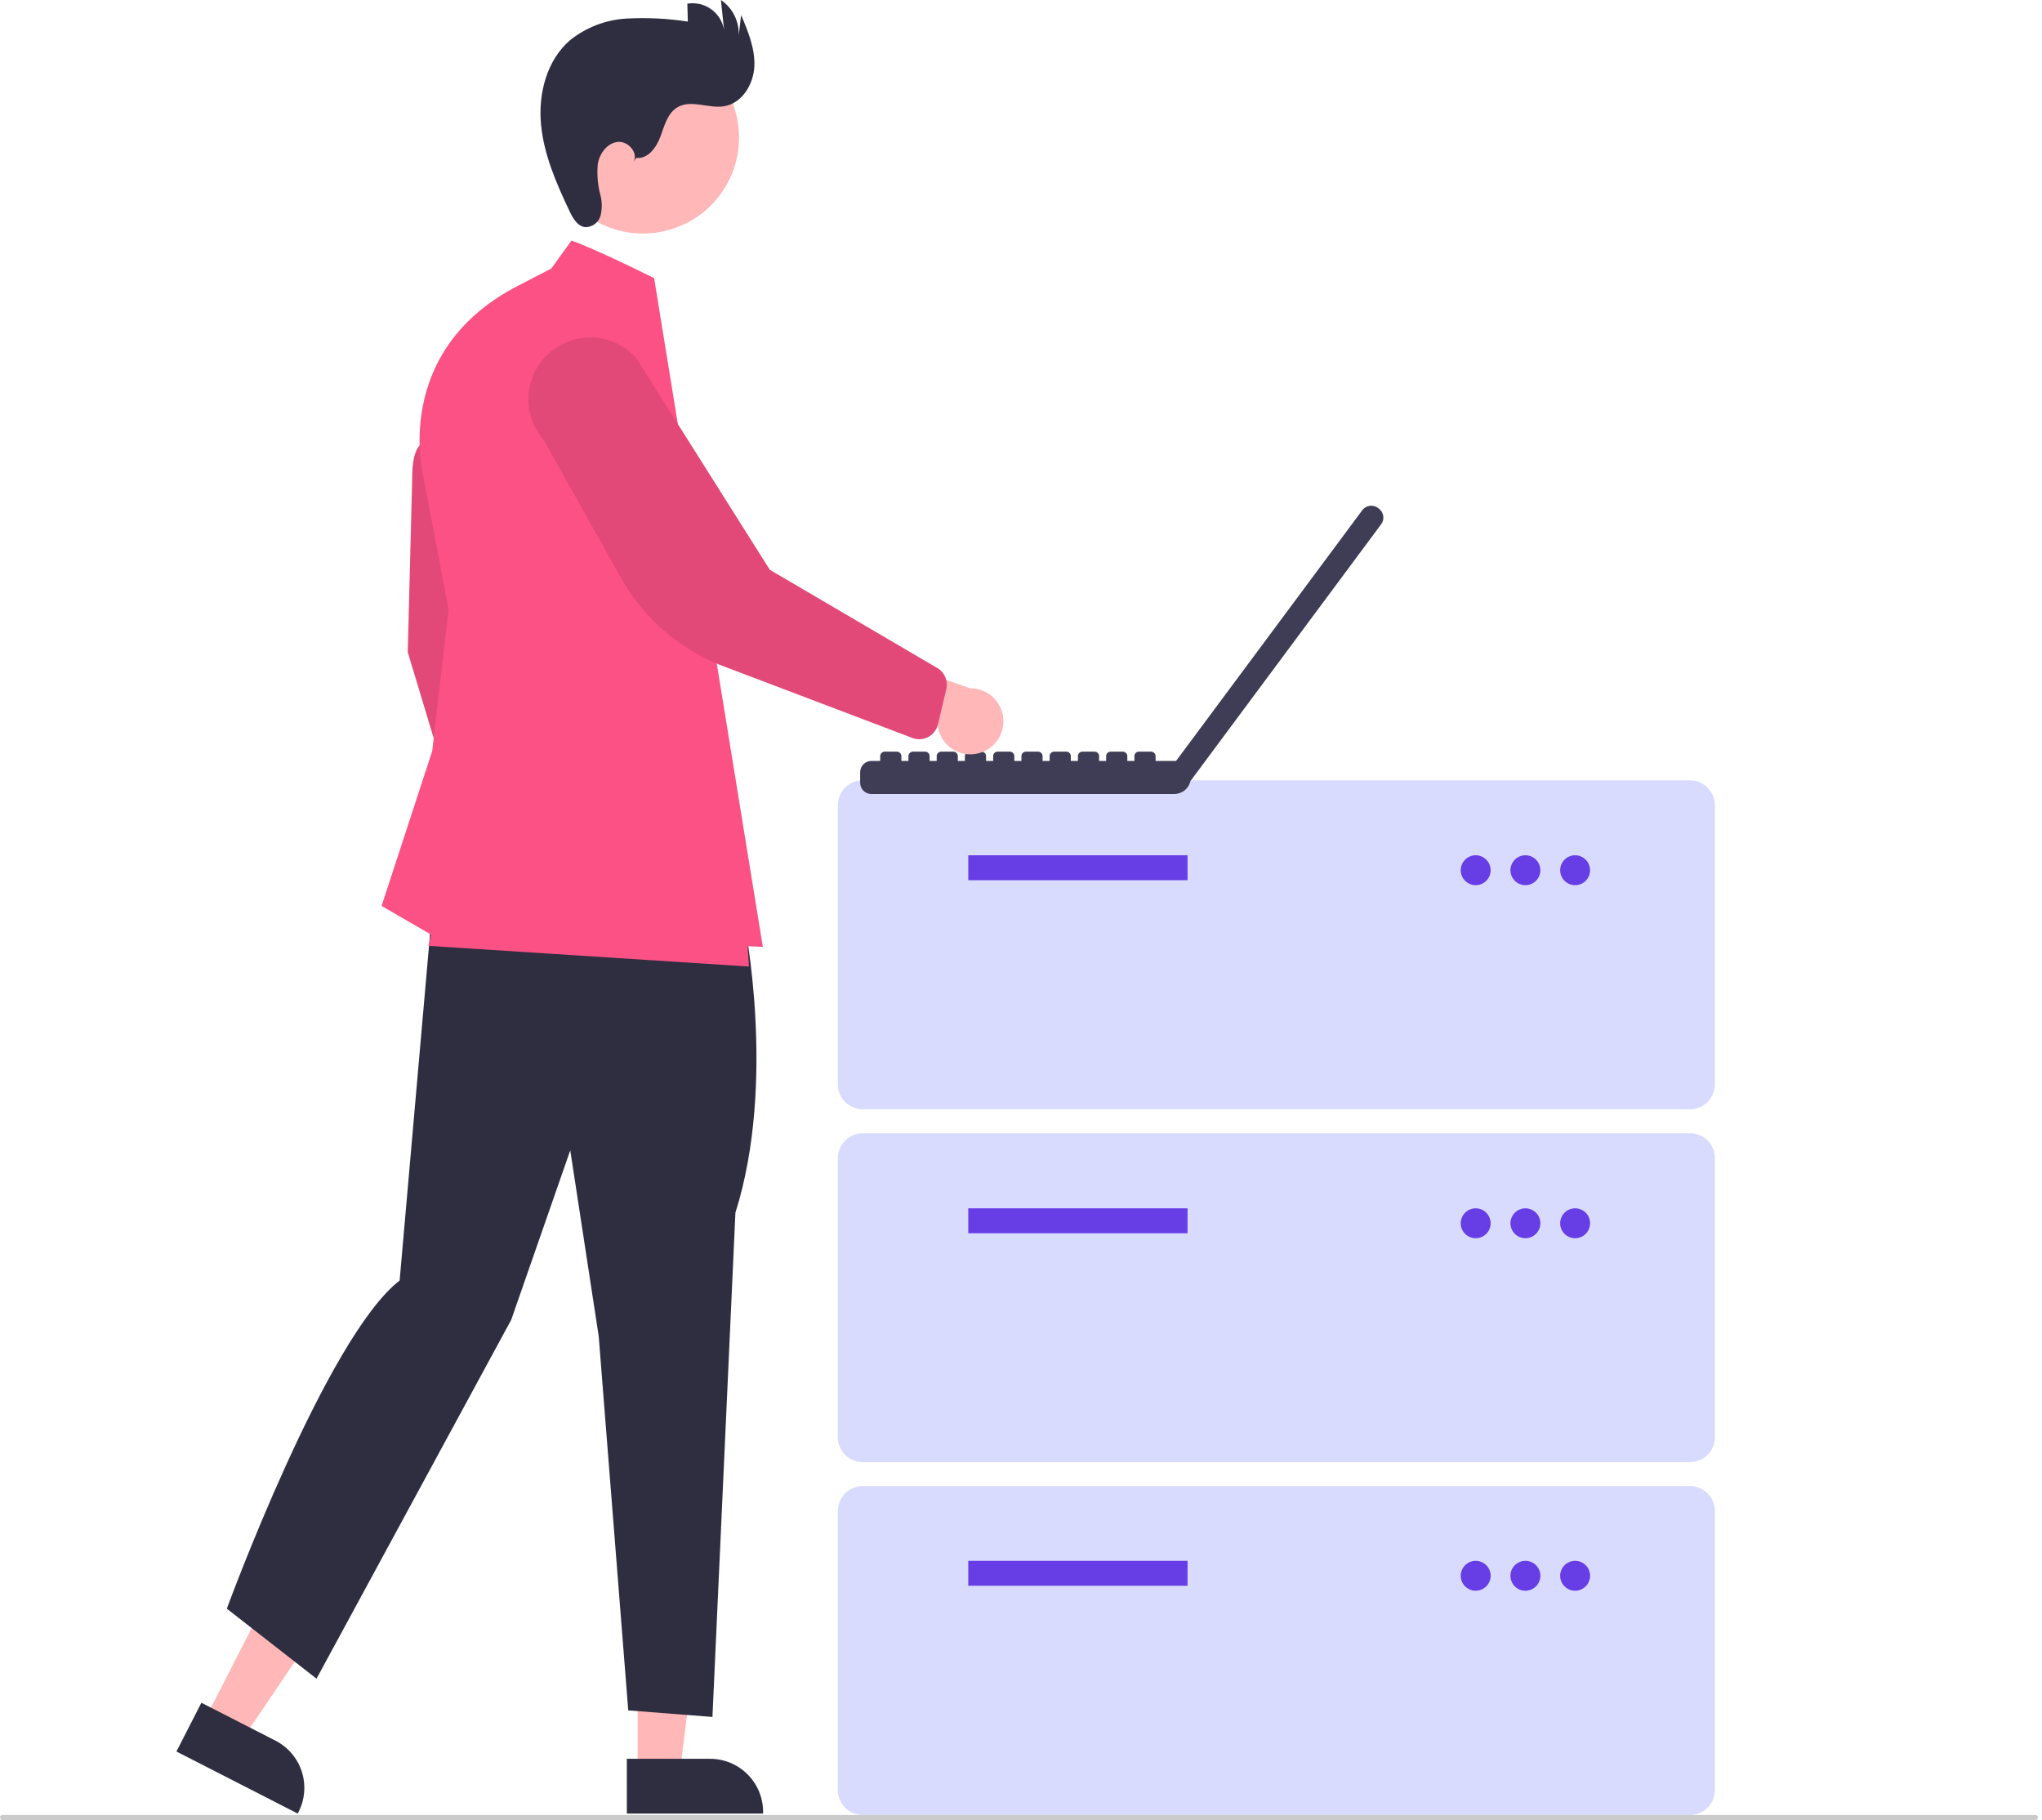
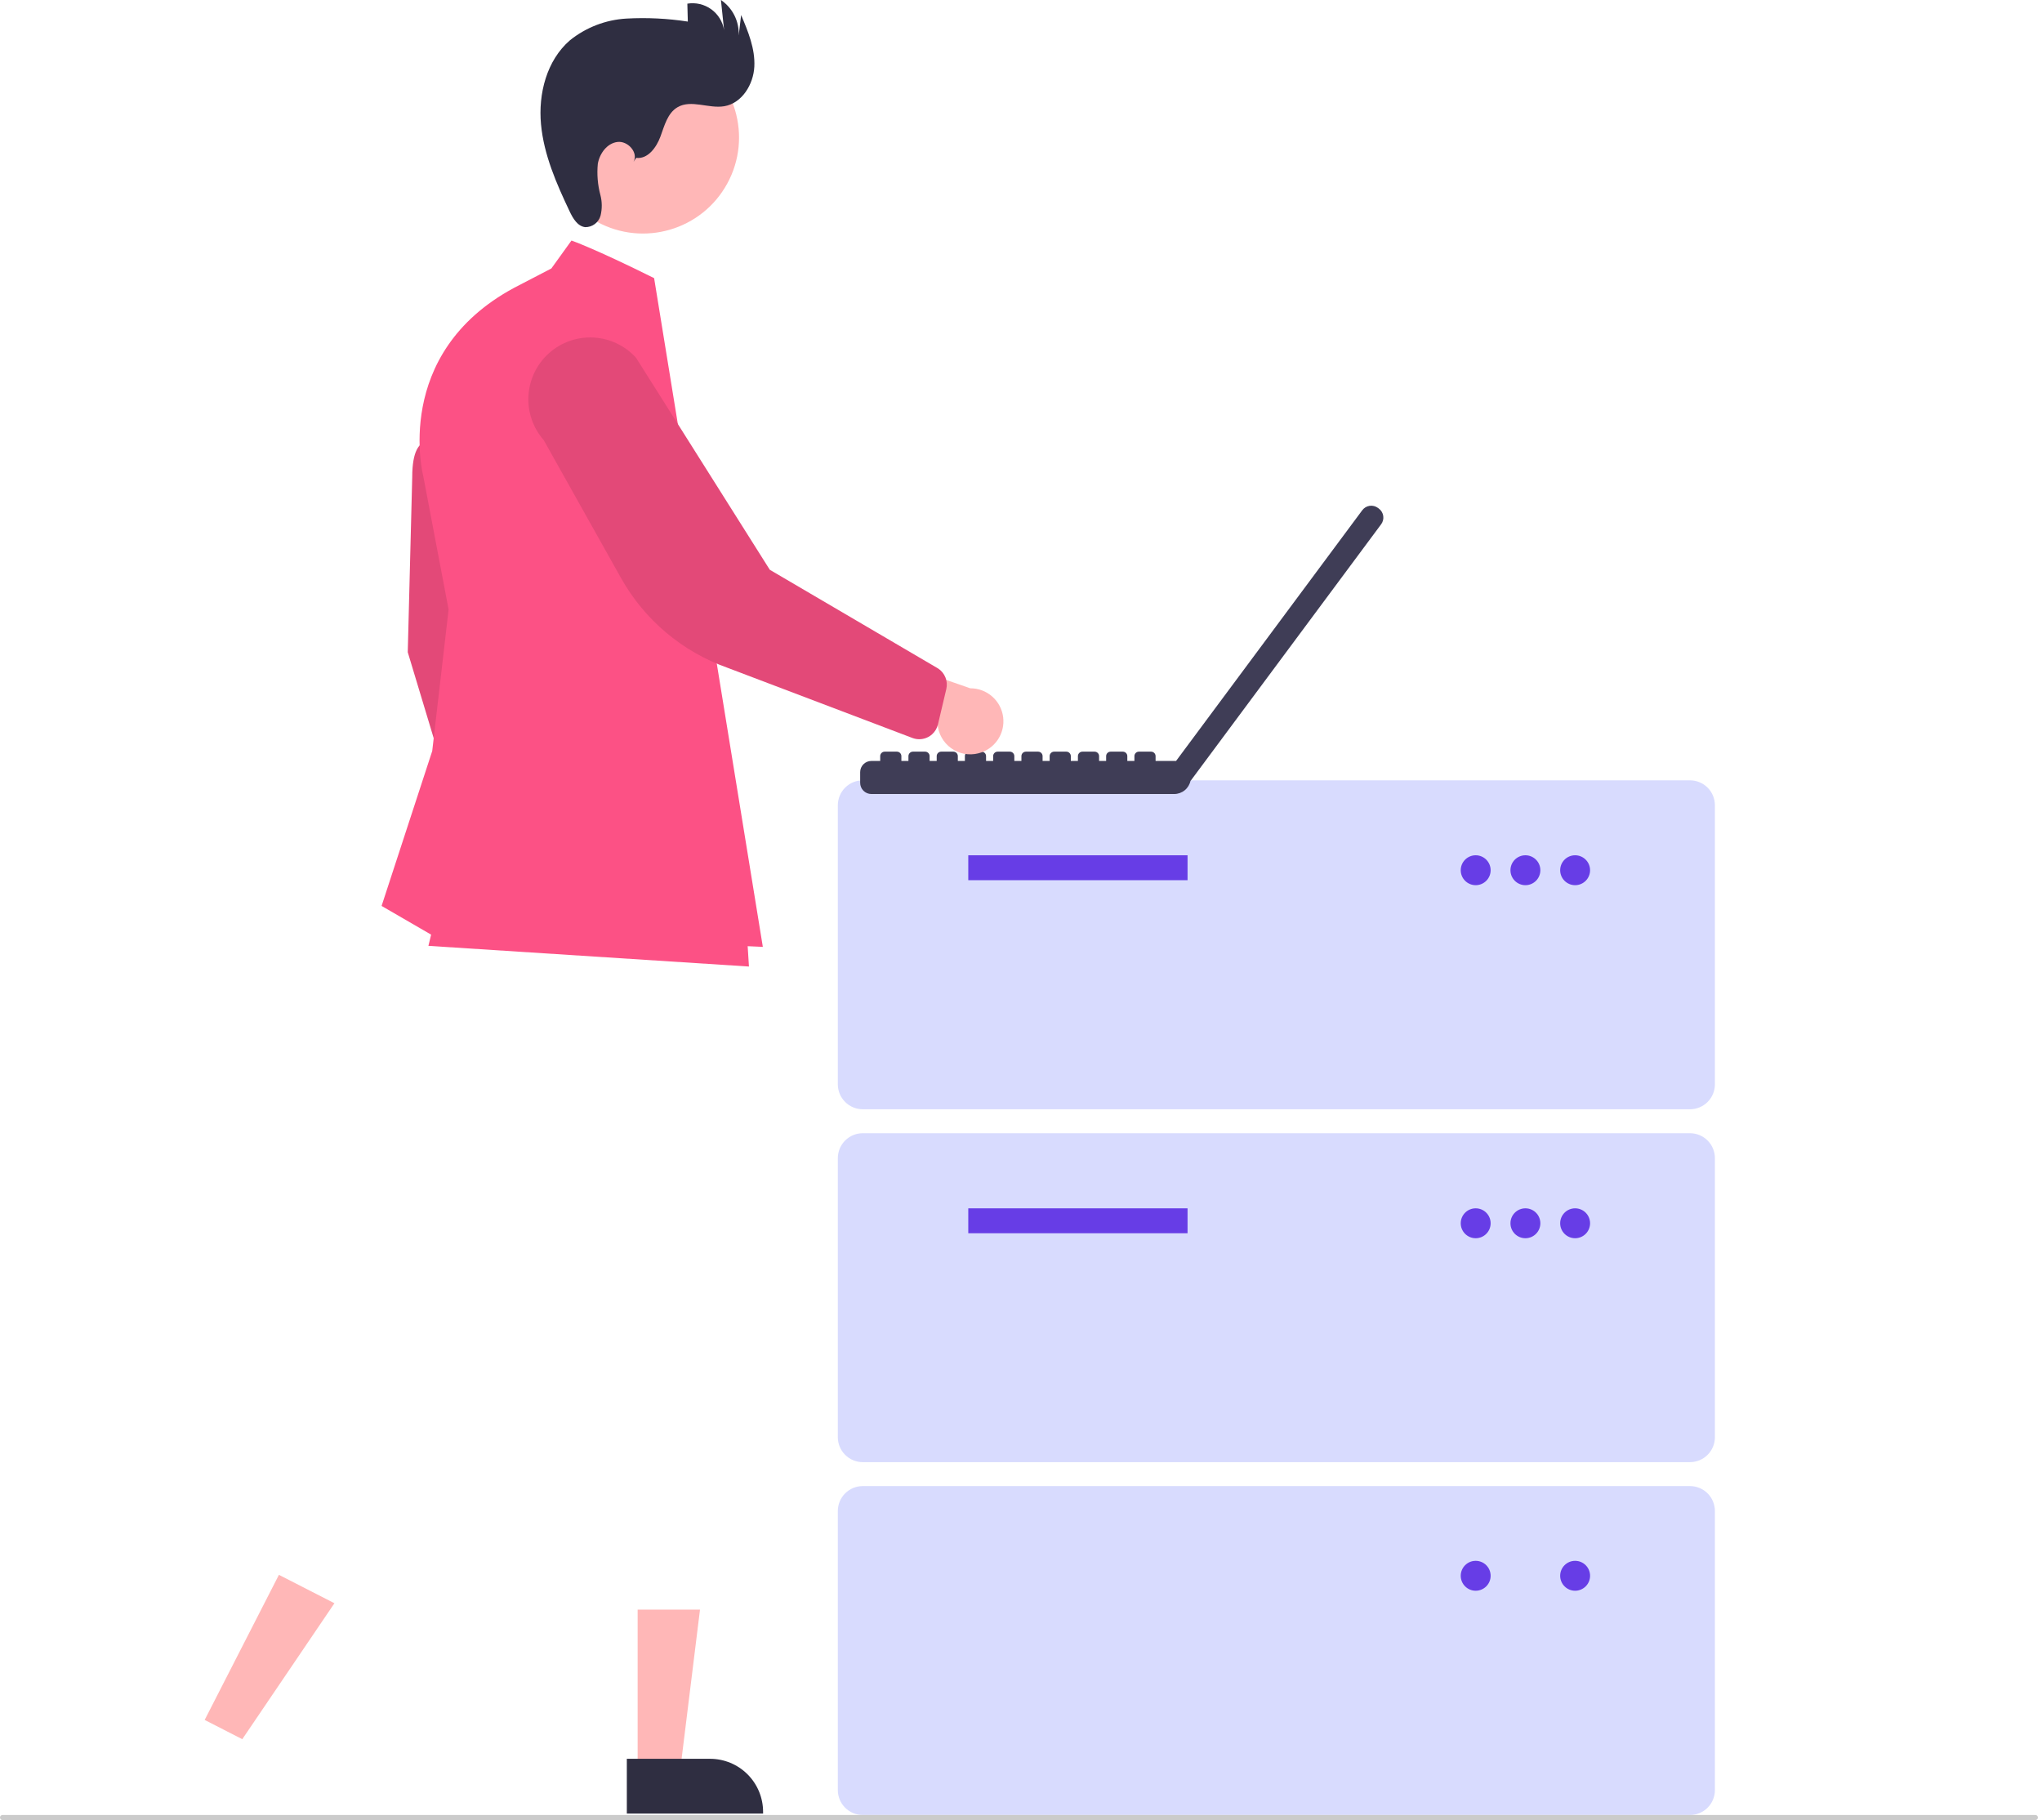
<svg xmlns="http://www.w3.org/2000/svg" width="432" height="385" viewBox="0 0 432 385" fill="none">
  <g clip-path="url(#clip0_162_380)">
    <path d="M357.531 234.651H182.521C181.123 234.649 179.784 234.093 178.795 233.105C177.807 232.117 177.251 230.777 177.249 229.38V170.34C177.251 168.942 177.806 167.603 178.795 166.614C179.783 165.626 181.123 165.07 182.52 165.069H357.53C358.927 165.07 360.267 165.626 361.255 166.614C362.244 167.603 362.799 168.942 362.801 170.34V229.381C362.8 230.779 362.244 232.119 361.256 233.107C360.268 234.095 358.928 234.651 357.53 234.653L357.531 234.651Z" fill="#D8DBFE" />
    <path d="M251.235 180.924H204.847V186.195H251.235V180.924Z" fill="#673DE6" />
    <path d="M312.192 187.249C313.939 187.249 315.355 185.833 315.355 184.086C315.355 182.339 313.939 180.923 312.192 180.923C310.445 180.923 309.029 182.339 309.029 184.086C309.029 185.833 310.445 187.249 312.192 187.249Z" fill="#673DE6" />
    <path d="M322.711 187.249C324.458 187.249 325.874 185.833 325.874 184.086C325.874 182.339 324.458 180.923 322.711 180.923C320.964 180.923 319.548 182.339 319.548 184.086C319.548 185.833 320.964 187.249 322.711 187.249Z" fill="#673DE6" />
    <path d="M333.229 187.249C334.976 187.249 336.392 185.833 336.392 184.086C336.392 182.339 334.976 180.923 333.229 180.923C331.482 180.923 330.066 182.339 330.066 184.086C330.066 185.833 331.482 187.249 333.229 187.249Z" fill="#673DE6" />
    <path d="M357.531 309.299H182.521C181.123 309.297 179.784 308.741 178.795 307.753C177.807 306.765 177.251 305.425 177.249 304.028V244.988C177.251 243.59 177.806 242.251 178.795 241.262C179.783 240.274 181.123 239.718 182.52 239.717H357.53C358.927 239.718 360.267 240.274 361.255 241.262C362.244 242.251 362.799 243.59 362.801 244.988V304.028C362.799 305.425 362.244 306.765 361.255 307.753C360.267 308.741 358.927 309.297 357.53 309.299H357.531Z" fill="#D8DBFE" />
    <path d="M251.235 255.606H204.847V260.877H251.235V255.606Z" fill="#673DE6" />
    <path d="M312.192 261.931C313.939 261.931 315.355 260.515 315.355 258.768C315.355 257.021 313.939 255.605 312.192 255.605C310.445 255.605 309.029 257.021 309.029 258.768C309.029 260.515 310.445 261.931 312.192 261.931Z" fill="#673DE6" />
    <path d="M322.711 261.931C324.458 261.931 325.874 260.515 325.874 258.768C325.874 257.021 324.458 255.605 322.711 255.605C320.964 255.605 319.548 257.021 319.548 258.768C319.548 260.515 320.964 261.931 322.711 261.931Z" fill="#673DE6" />
    <path d="M333.229 261.931C334.976 261.931 336.392 260.515 336.392 258.768C336.392 257.021 334.976 255.605 333.229 255.605C331.482 255.605 330.066 257.021 330.066 258.768C330.066 260.515 331.482 261.931 333.229 261.931Z" fill="#673DE6" />
    <path d="M357.531 383.943H182.521C181.123 383.941 179.784 383.386 178.795 382.398C177.807 381.409 177.251 380.07 177.249 378.672V319.632C177.251 318.235 177.806 316.895 178.795 315.907C179.783 314.919 181.123 314.363 182.52 314.361H357.53C358.927 314.363 360.267 314.919 361.255 315.907C362.244 316.895 362.799 318.235 362.801 319.632V378.672C362.799 380.07 362.244 381.409 361.255 382.397C360.267 383.386 358.927 383.941 357.53 383.943H357.531Z" fill="#D8DBFE" />
-     <path d="M251.235 330.174H204.847V335.445H251.235V330.174Z" fill="#673DE6" />
+     <path d="M251.235 330.174H204.847V335.445V330.174Z" fill="#673DE6" />
    <path d="M312.192 336.5C313.939 336.5 315.355 335.084 315.355 333.337C315.355 331.59 313.939 330.174 312.192 330.174C310.445 330.174 309.029 331.59 309.029 333.337C309.029 335.084 310.445 336.5 312.192 336.5Z" fill="#673DE6" />
-     <path d="M322.711 336.5C324.458 336.5 325.874 335.084 325.874 333.337C325.874 331.59 324.458 330.174 322.711 330.174C320.964 330.174 319.548 331.59 319.548 333.337C319.548 335.084 320.964 336.5 322.711 336.5Z" fill="#673DE6" />
    <path d="M333.229 336.5C334.976 336.5 336.392 335.084 336.392 333.337C336.392 331.59 334.976 330.174 333.229 330.174C331.482 330.174 330.066 331.59 330.066 333.337C330.066 335.084 331.482 336.5 333.229 336.5Z" fill="#673DE6" />
    <path d="M291.706 107.585L291.512 107.442C291.262 107.257 290.979 107.122 290.677 107.046C290.376 106.971 290.062 106.955 289.754 107C289.447 107.046 289.151 107.151 288.884 107.311C288.617 107.471 288.385 107.682 288.199 107.931L248.806 160.969H244.472V159.951C244.472 159.7 244.372 159.459 244.195 159.282C244.017 159.104 243.776 159.004 243.525 159.004H240.939C240.688 159.004 240.447 159.104 240.269 159.282C240.092 159.459 239.992 159.7 239.992 159.951V160.969H238.492V159.951C238.492 159.7 238.392 159.459 238.215 159.282C238.037 159.104 237.796 159.004 237.545 159.004H234.959C234.708 159.004 234.467 159.104 234.289 159.282C234.112 159.459 234.012 159.7 234.012 159.951V160.969H232.52V159.951C232.52 159.7 232.42 159.459 232.243 159.282C232.065 159.104 231.824 159.004 231.573 159.004H228.987C228.736 159.004 228.495 159.104 228.318 159.282C228.14 159.459 228.04 159.7 228.04 159.951V160.969H226.54V159.951C226.54 159.7 226.44 159.459 226.263 159.282C226.085 159.104 225.844 159.004 225.593 159.004H223.007C222.756 159.004 222.515 159.104 222.337 159.282C222.16 159.459 222.06 159.7 222.06 159.951V160.969H220.568V159.951C220.568 159.7 220.468 159.459 220.291 159.282C220.113 159.104 219.872 159.004 219.621 159.004H217.035C216.784 159.004 216.543 159.104 216.365 159.282C216.188 159.459 216.088 159.7 216.088 159.951V160.969H214.588V159.951C214.588 159.7 214.488 159.459 214.311 159.282C214.133 159.104 213.892 159.004 213.641 159.004H211.055C210.804 159.004 210.563 159.104 210.385 159.282C210.208 159.459 210.108 159.7 210.108 159.951V160.969H208.608V159.951C208.608 159.7 208.508 159.459 208.331 159.282C208.153 159.104 207.912 159.004 207.661 159.004H205.075C204.824 159.004 204.583 159.104 204.405 159.282C204.228 159.459 204.128 159.7 204.128 159.951V160.969H202.636V159.951C202.636 159.7 202.536 159.459 202.359 159.282C202.181 159.104 201.94 159.004 201.689 159.004H199.113C198.862 159.004 198.621 159.104 198.443 159.282C198.266 159.459 198.166 159.7 198.166 159.951V160.969H196.666V159.951C196.666 159.7 196.566 159.459 196.389 159.282C196.211 159.104 195.97 159.004 195.719 159.004H193.133C192.882 159.004 192.641 159.104 192.464 159.282C192.286 159.459 192.186 159.7 192.186 159.951V160.969H190.693V159.951C190.693 159.7 190.593 159.459 190.416 159.282C190.238 159.104 189.997 159.004 189.746 159.004H187.16C186.909 159.004 186.668 159.104 186.49 159.282C186.313 159.459 186.213 159.7 186.213 159.951V160.969H184.343C184.032 160.969 183.724 161.03 183.437 161.149C183.15 161.268 182.889 161.443 182.669 161.663C182.449 161.883 182.274 162.144 182.155 162.431C182.036 162.718 181.975 163.026 181.975 163.337V165.596C181.975 165.907 182.036 166.215 182.155 166.502C182.274 166.79 182.449 167.051 182.669 167.271C182.889 167.49 183.15 167.665 183.437 167.784C183.724 167.903 184.032 167.964 184.343 167.964H248.409C249.221 167.964 250.007 167.685 250.637 167.172C251.266 166.66 251.699 165.947 251.864 165.152L251.889 165.17L292.189 110.906C292.376 110.657 292.512 110.373 292.589 110.07C292.666 109.768 292.682 109.454 292.637 109.145C292.593 108.837 292.487 108.54 292.327 108.272C292.168 108.005 291.956 107.771 291.706 107.585V107.585Z" fill="#3F3D56" />
    <path d="M43.3 363.831L51.258 367.904L70.752 339.147L59.008 333.136L43.3 363.831Z" fill="#FFB7B7" />
-     <path d="M42.604 360.194L58.276 368.214C59.588 368.885 60.754 369.808 61.709 370.93C62.664 372.053 63.389 373.352 63.842 374.754C64.294 376.156 64.466 377.634 64.348 379.102C64.23 380.571 63.824 382.002 63.152 383.314L62.986 383.639L37.327 370.508L42.604 360.194Z" fill="#2F2E41" />
    <path d="M134.897 374.971H143.837L148.09 340.491H134.896L134.897 374.971Z" fill="#FFB7B7" />
    <path d="M132.61 372.053H150.216C153.191 372.053 156.045 373.234 158.149 375.338C160.254 377.441 161.436 380.295 161.437 383.27V383.635H132.611L132.61 372.053Z" fill="#2F2E41" />
    <path d="M93.195 94.33C93.195 94.33 87.209 89.744 87.209 100.946L86.264 137.966L96.818 172.943L102.962 161.601L100.441 137.026L93.195 94.33Z" fill="#E34978" />
-     <path d="M157.433 194.98C157.433 194.98 164.375 228.786 155.582 256.529L150.723 363.199L132.91 361.811L126.663 282.676L120.642 243.338L108.147 279.203L66.96 355.103L47.986 340.294C47.986 340.294 69.012 282.923 84.545 270.877L92.335 182.148L157.433 194.98Z" fill="#2F2E41" />
    <path d="M153.857 38.83C159.239 28.985 155.621 16.642 145.776 11.26C135.931 5.879 123.588 9.497 118.206 19.341C112.825 29.186 116.443 41.53 126.287 46.911C136.132 52.293 148.476 48.675 153.857 38.83Z" fill="#FFB7B7" />
    <path d="M134.587 33.393C137.022 33.71 138.859 31.218 139.711 28.915C140.563 26.612 141.211 23.93 143.33 22.686C146.223 20.986 149.924 23.031 153.23 22.47C156.966 21.837 159.395 17.878 159.585 14.093C159.775 10.308 158.269 6.669 156.792 3.18L156.276 7.516C156.345 6.046 156.036 4.584 155.378 3.268C154.72 1.952 153.735 0.827 152.518 0L153.183 6.362C153.042 5.484 152.728 4.643 152.261 3.887C151.793 3.13 151.181 2.473 150.459 1.954C149.738 1.435 148.92 1.064 148.054 0.861C147.189 0.658 146.291 0.629 145.414 0.774L145.514 4.565C141.216 3.902 136.861 3.689 132.519 3.929C128.148 4.182 123.965 5.793 120.554 8.539C115.648 12.802 113.854 19.822 114.454 26.294C115.054 32.766 117.727 38.845 120.511 44.718C121.211 46.196 122.18 47.863 123.805 48.051C124.542 48.061 125.261 47.827 125.849 47.383C126.437 46.94 126.861 46.314 127.054 45.603C127.404 44.169 127.391 42.67 127.015 41.243C126.44 39.093 126.256 36.858 126.473 34.643C126.859 32.457 128.431 30.297 130.635 30.029C132.839 29.761 135.093 32.28 134.035 34.229L134.587 33.393Z" fill="#2F2E41" />
    <path d="M158.446 204.459L90.634 200.084L95.734 178.938L157.712 192.793L158.446 204.459Z" fill="#FC5185" />
    <path d="M116.645 56.789L120.898 50.884C120.898 50.884 125.652 52.5 138.384 58.837L139.284 64.37L161.384 200.301L121.213 198.568L110.274 198.335L106.694 190.31L102.28 198.165L91.597 197.938L80.727 191.638L91.439 158.871L94.905 128.94L89.549 100.74C89.549 100.74 82.809 74.846 108.768 60.884L116.645 56.789Z" fill="#FC5185" />
    <path d="M206.979 159.358C205.995 159.608 204.969 159.639 203.972 159.449C202.974 159.26 202.031 158.854 201.208 158.26C200.384 157.666 199.701 156.899 199.207 156.013C198.712 155.126 198.417 154.142 198.344 153.13L174.512 146.747L184.099 138.234L205.261 145.601C206.97 145.591 208.622 146.209 209.906 147.336C211.19 148.463 212.016 150.021 212.227 151.717C212.439 153.412 212.022 155.126 211.055 156.534C210.087 157.942 208.637 158.947 206.979 159.358V159.358Z" fill="#FFB7B7" />
    <path d="M196.419 155.879C195.918 156.152 195.365 156.316 194.797 156.361C194.228 156.406 193.657 156.331 193.119 156.141L153.91 141.261C144.345 137.871 136.338 131.121 131.377 122.269L115.03 93.104C112.751 90.51 111.59 87.12 111.799 83.674C112.009 80.227 113.572 77.003 116.148 74.704C118.724 72.405 122.104 71.217 125.552 71.399C129 71.58 132.236 73.118 134.556 75.675L162.856 120.527L198.467 141.411C199.165 141.869 199.705 142.53 200.015 143.305C200.325 144.081 200.39 144.932 200.2 145.745L198.429 153.245C198.239 154.05 197.807 154.778 197.193 155.331C196.957 155.544 196.698 155.727 196.419 155.879V155.879Z" fill="#E34978" />
    <path d="M430.68 385.001H0.456C0.329 384.982 0.214 384.918 0.13 384.821C0.047 384.724 0.001 384.6 0.001 384.472C0.001 384.344 0.047 384.22 0.13 384.123C0.214 384.026 0.329 383.962 0.456 383.943H430.68C430.807 383.962 430.922 384.026 431.006 384.123C431.089 384.22 431.135 384.344 431.135 384.472C431.135 384.6 431.089 384.724 431.006 384.821C430.922 384.918 430.807 384.982 430.68 385.001Z" fill="#CBCBCB" />
  </g>
  <defs>
    <clipPath id="clip0_162_380">
      <rect width="431.136" height="385" fill="white" />
    </clipPath>
  </defs>
</svg>